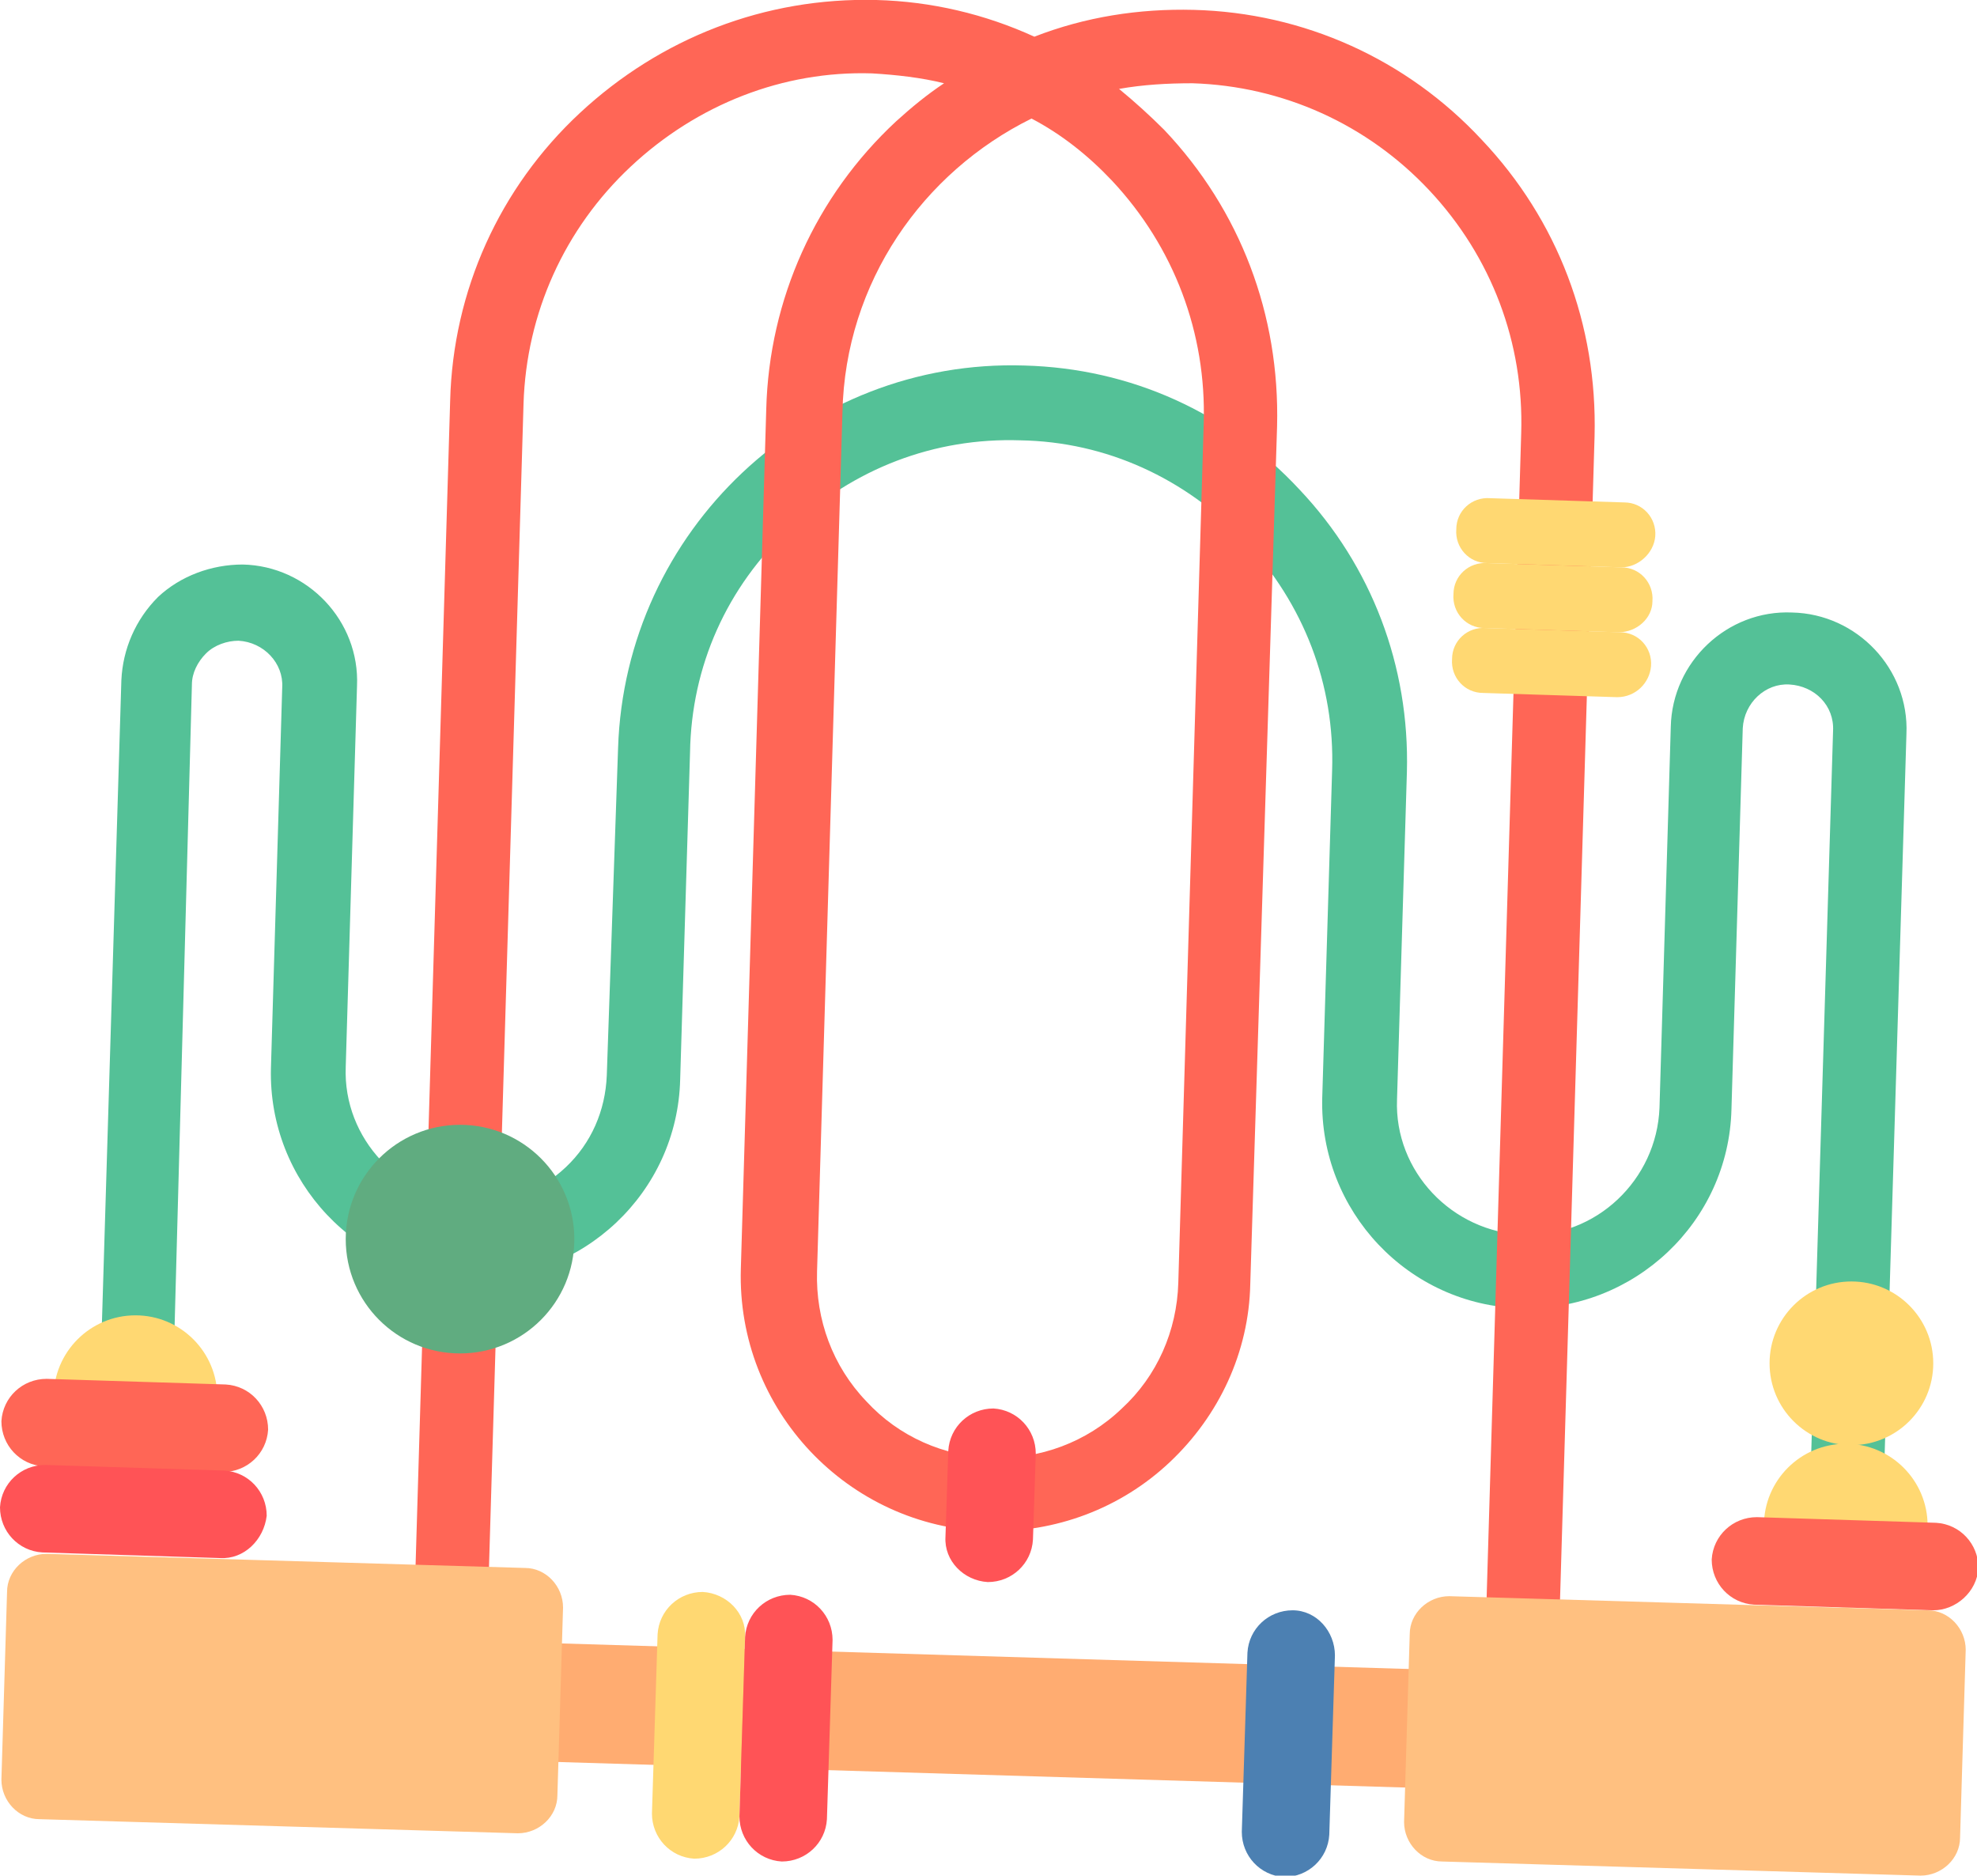
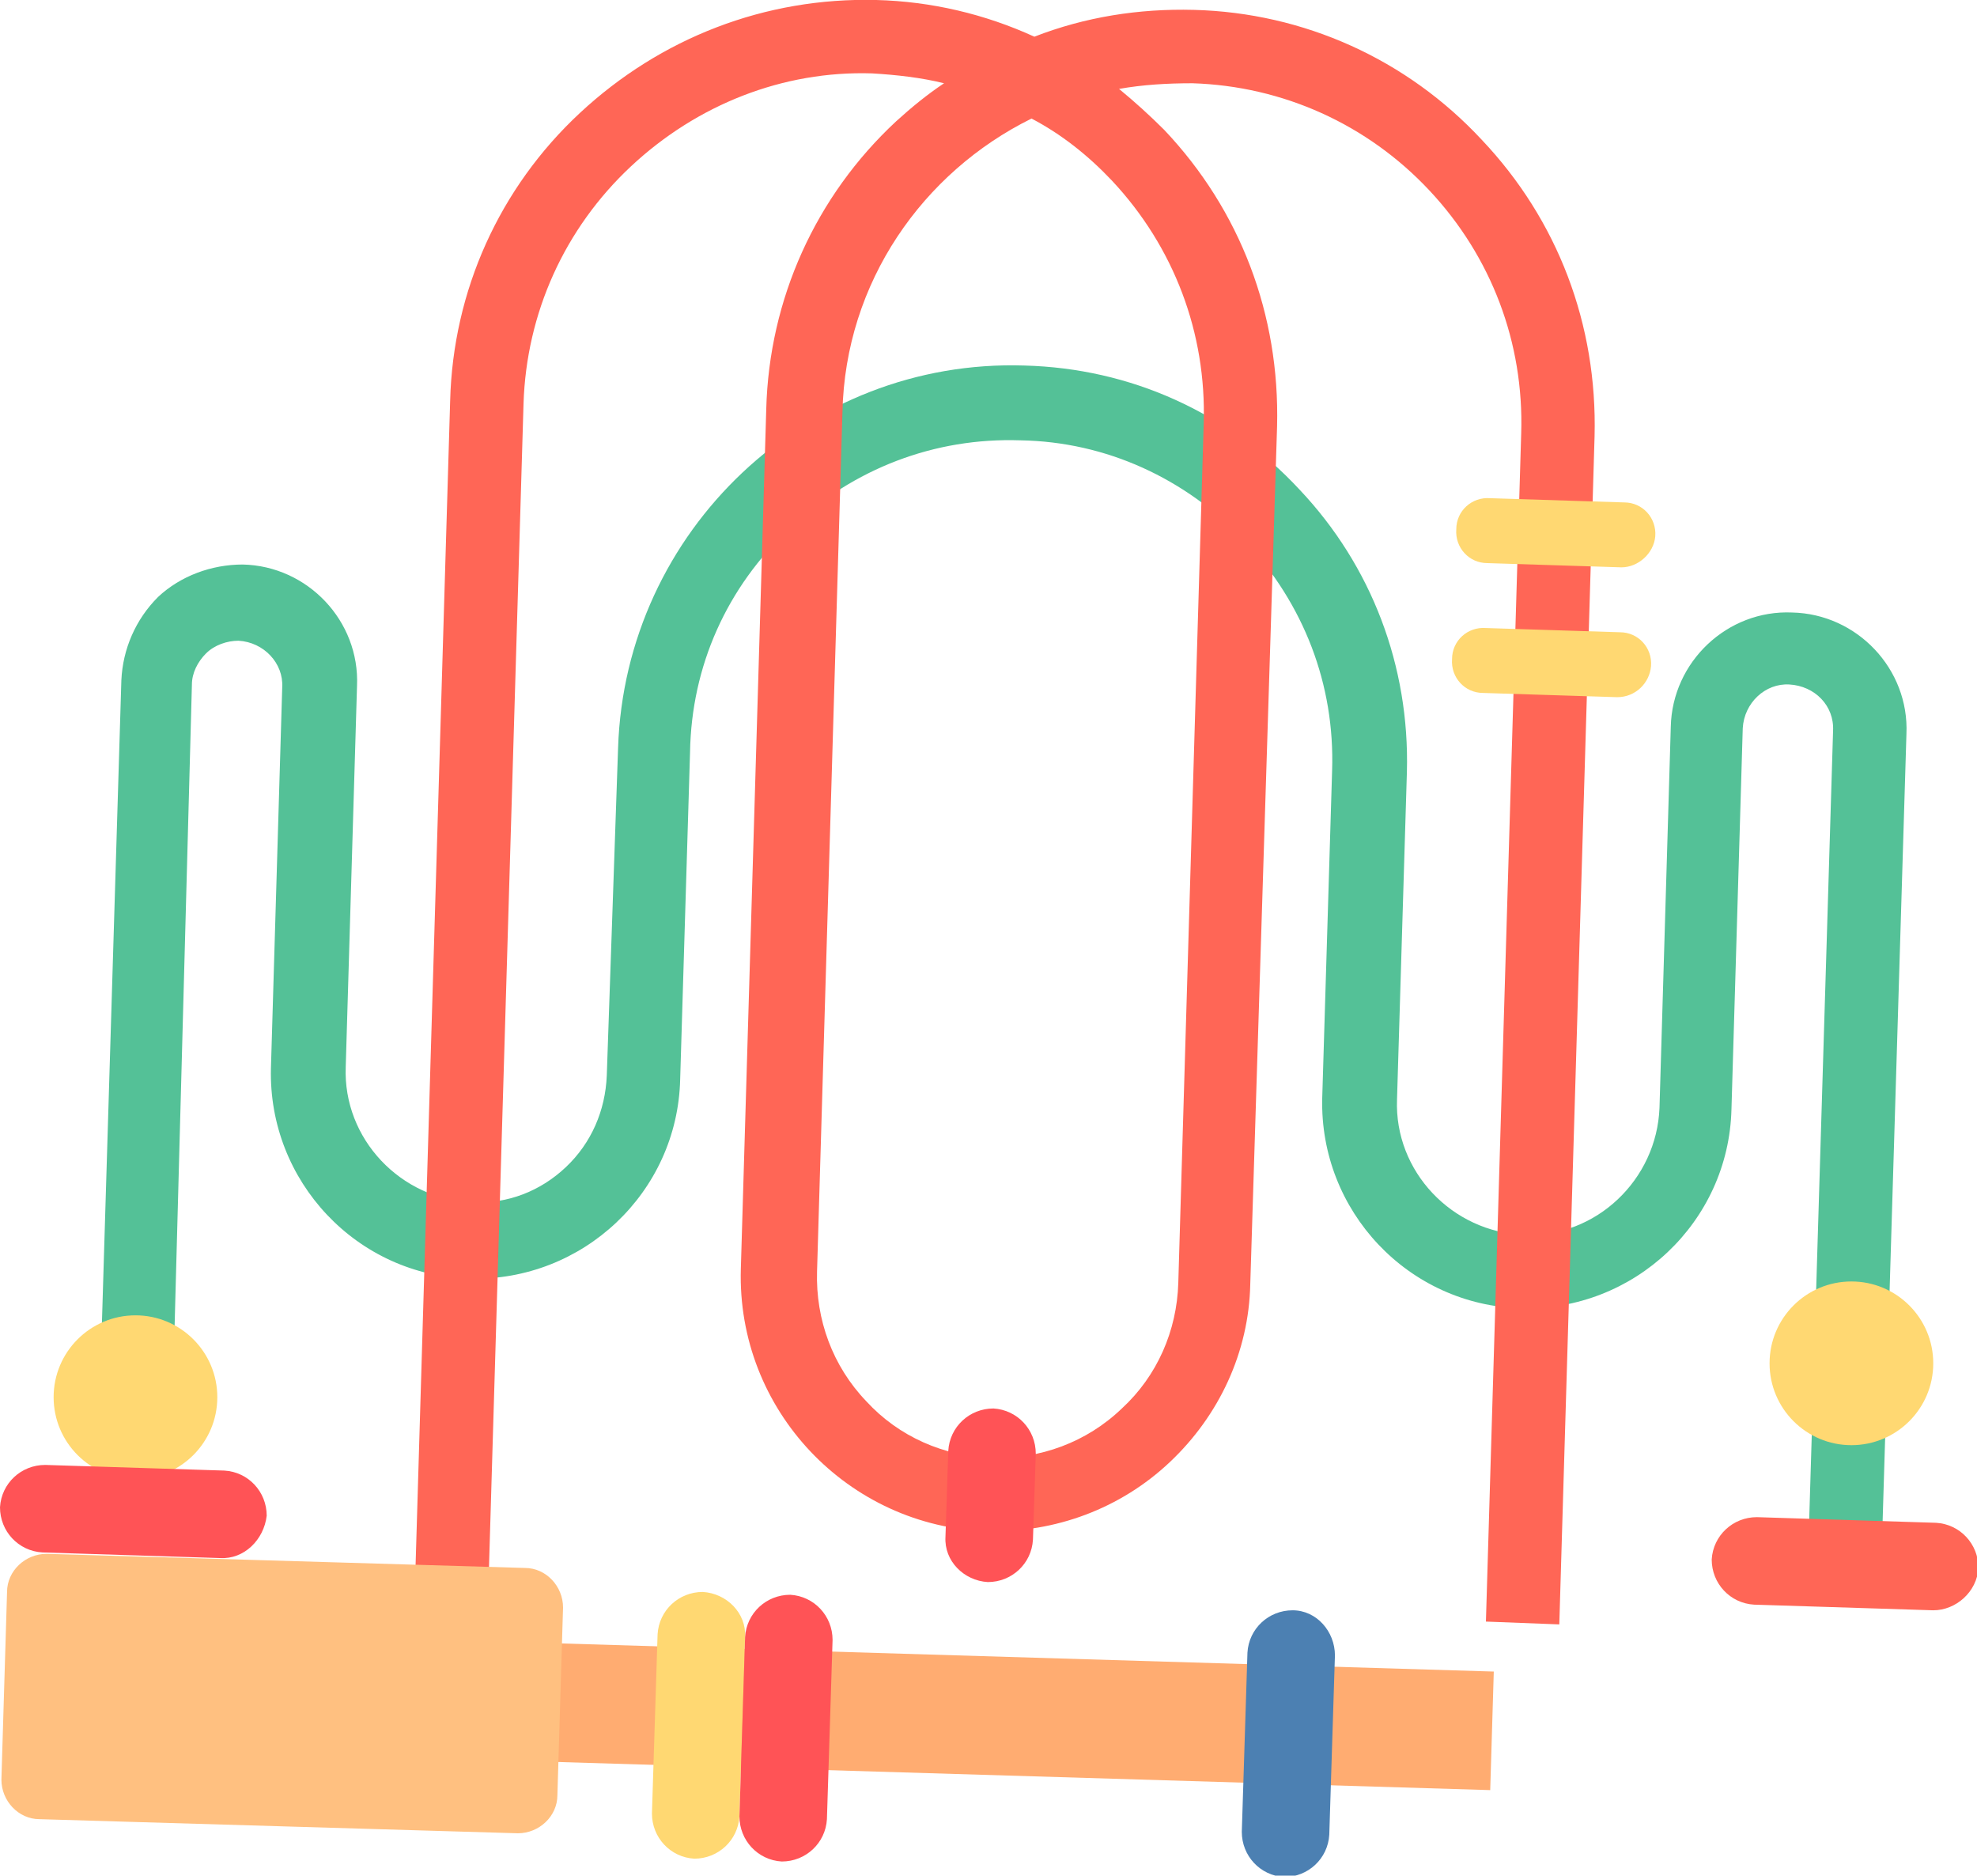
<svg xmlns="http://www.w3.org/2000/svg" version="1.1" id="圖層_1" x="0px" y="0px" width="140.1px" height="132.9px" viewBox="0 0 140.1 132.9" style="enable-background:new 0 0 140.1 132.9;" xml:space="preserve">
  <style type="text/css">
	.st0{fill:#FFAC71;}
	.st1{fill:#54C197;}
	.st2{fill:#FF6656;}
	.st3{fill:#FFD872;}
	.st4{fill:#FF5356;}
	.st5{fill:#60AC80;}
	.st6{fill:#FFC080;}
	.st7{fill:#4C80B2;}
</style>
  <g>
    <g>
      <rect x="33.8" y="117.3" transform="matrix(1 3.015168e-02 -3.015168e-02 1 3.694 -2.046)" class="st0" width="71.9" height="8.4" />
    </g>
    <g>
      <path class="st1" d="M6.8,107.7l1.8-59.5c0.1-2.2,1-4.3,2.6-5.9c1.6-1.5,3.8-2.3,6-2.3c4.6,0.1,8.3,4,8.1,8.6l-0.8,27    c-0.2,5.1,3.9,9.4,9,9.6c2.5,0.1,4.8-0.8,6.6-2.5s2.8-4,2.9-6.5L43.8,53c0.5-15.4,13.4-27.6,28.8-27.1c7.5,0.2,14.4,3.3,19.5,8.8    c5.1,5.4,7.8,12.5,7.6,20L99,77.9c-0.2,5.1,3.9,9.4,9,9.6c5.1,0.2,9.4-3.9,9.6-9l0.8-27c0.1-4.6,4-8.3,8.6-8.1    c4.6,0.1,8.3,4,8.1,8.6l-1.8,59.5l-5.2-0.2l1.8-59.5c0.1-1.8-1.3-3.2-3.1-3.3c-1.7-0.1-3.2,1.3-3.3,3.1l-0.8,27    c-0.2,8-6.9,14.3-14.9,14.1c-8-0.2-14.3-6.9-14.1-14.9l0.7-23.2c0.2-6.1-2-11.8-6.2-16.3c-4.2-4.4-9.8-7-15.9-7.1    c-6.1-0.2-11.8,2-16.3,6.2s-7,9.8-7.1,15.9l-0.7,23.2c-0.2,8-6.9,14.3-14.9,14.1c-8-0.2-14.3-6.9-14.1-14.9l0.8-27    c0.1-1.7-1.3-3.2-3.1-3.3c-0.8,0-1.7,0.3-2.3,0.9s-1,1.4-1,2.2L12,107.8L6.8,107.7z" />
    </g>
    <g>
      <path class="st2" d="M29.4,112.6l2.5-84.2c0.2-7.8,3.5-15.1,9.2-20.4s13.1-8.2,21-8c3.9,0.1,7.7,1,11.2,2.6    c3.6-1.4,7.4-2,11.3-1.9c7.8,0.2,15.1,3.5,20.4,9.2c5.4,5.7,8.2,13.1,8,21l-2.5,84.2l-5.2-0.2l2.5-84.2c0.2-6.4-2.1-12.5-6.5-17.2    c-4.4-4.7-10.4-7.4-16.8-7.6C82.7,5.9,81,6,79.3,6.3c1.1,0.9,2.2,1.9,3.2,2.9c5.4,5.7,8.2,13.1,8,21L88.6,91    c-0.1,4.8-2.2,9.3-5.7,12.6c-3.5,3.3-8.1,5-12.9,4.9c-9.9-0.3-17.8-8.6-17.5-18.6l1.8-60.9c0.2-7.8,3.5-15.1,9.2-20.4    c1.1-1,2.2-1.9,3.4-2.7c-1.6-0.4-3.4-0.6-5.1-0.7C55.5,5,49.4,7.4,44.7,11.8c-4.7,4.4-7.4,10.4-7.6,16.8l-2.5,84.2L29.4,112.6z     M73.1,8.4C65.4,12.2,59.9,20,59.7,29.2l-1.8,60.9c-0.1,3.4,1.1,6.7,3.5,9.2c2.3,2.5,5.5,3.9,8.9,4c3.4,0.1,6.7-1.1,9.2-3.5    c2.5-2.3,3.9-5.5,4-8.9L85.3,30c0.2-6.4-2.1-12.5-6.5-17.2C77.1,11,75.2,9.5,73.1,8.4z" />
    </g>
    <g>
      <circle class="st3" cx="9.6" cy="99" r="5.8" />
    </g>
    <g>
-       <path class="st2" d="M15.8,104.3l-12.7-0.4c-1.7-0.1-3-1.5-3-3.2h0c0.1-1.7,1.5-3,3.2-3L16,98.1c1.7,0.1,3,1.5,3,3.2v0    C18.9,103,17.5,104.3,15.8,104.3z" />
-     </g>
+       </g>
    <g>
      <path class="st4" d="M67,108.9l0.2-6.1c0.1-1.7,1.5-3,3.2-3h0c1.7,0.1,3,1.5,3,3.2l-0.2,6.1c-0.1,1.7-1.5,3-3.2,3h0    C68.3,112,66.9,110.6,67,108.9z" />
    </g>
    <g>
-       <circle class="st3" cx="130.8" cy="108.1" r="5.8" />
-     </g>
+       </g>
    <g>
      <circle class="st3" cx="131.2" cy="96.6" r="5.8" />
    </g>
    <g>
      <path class="st2" d="M137,114.1l-12.7-0.4c-1.7-0.1-3-1.5-3-3.2v0c0.1-1.7,1.5-3,3.2-3l12.7,0.4c1.7,0.1,3,1.5,3,3.2v0    C140.1,112.8,138.6,114.1,137,114.1z" />
    </g>
    <g>
      <path class="st4" d="M15.6,110.4L3,110c-1.7-0.1-3-1.5-3-3.2l0,0c0.1-1.7,1.5-3,3.2-3l12.7,0.4c1.7,0.1,3,1.5,3,3.2l0,0    C18.7,109.1,17.3,110.5,15.6,110.4z" />
    </g>
    <g>
      <g>
        <path class="st3" d="M114.9,40.2l-9.5-0.3c-1.3,0-2.3-1.1-2.2-2.4v0c0-1.3,1.1-2.3,2.4-2.2l9.5,0.3c1.3,0,2.3,1.1,2.2,2.4v0     C117.2,39.2,116.1,40.2,114.9,40.2z" />
      </g>
      <g>
        <path class="st3" d="M114.6,49.4l-9.5-0.3c-1.3,0-2.3-1.1-2.2-2.4v0c0-1.3,1.1-2.3,2.4-2.2l9.5,0.3c1.3,0,2.3,1.1,2.2,2.4v0     C116.9,48.4,115.9,49.4,114.6,49.4z" />
      </g>
      <g>
-         <path class="st3" d="M114.7,44.8l-9.5-0.3c-1.3,0-2.3-1.1-2.2-2.4v0c0-1.3,1.1-2.3,2.4-2.2l9.5,0.3c1.3,0,2.3,1.1,2.2,2.4v0     C117.1,43.8,116,44.8,114.7,44.8z" />
-       </g>
+         </g>
    </g>
    <g>
-       <circle class="st5" cx="32.6" cy="87.8" r="8.1" />
-     </g>
+       </g>
    <g>
      <g>
        <path class="st6" d="M36.7,129.9l-33.9-1c-1.5,0-2.7-1.3-2.7-2.8l0.4-13.3c0-1.5,1.3-2.7,2.8-2.7l33.9,1c1.5,0,2.7,1.3,2.7,2.8     l-0.4,13.3C39.5,128.7,38.2,129.9,36.7,129.9z" />
      </g>
      <g>
-         <path class="st6" d="M136.1,132.9l-33.9-1c-1.5,0-2.7-1.3-2.7-2.8l0.4-13.3c0-1.5,1.3-2.7,2.8-2.7l33.9,1c1.5,0,2.7,1.3,2.7,2.8     l-0.4,13.3C138.9,131.7,137.6,132.9,136.1,132.9z" />
-       </g>
+         </g>
    </g>
    <g>
      <path class="st3" d="M52.8,116l-0.4,12.7c-0.1,1.7-1.5,3-3.2,3h0c-1.7-0.1-3-1.5-3-3.2l0.4-12.7c0.1-1.7,1.5-3,3.2-3h0    C51.5,112.9,52.9,114.3,52.8,116z" />
    </g>
    <g>
      <path class="st4" d="M59,116.2l-0.4,12.7c-0.1,1.7-1.5,3-3.2,3h0c-1.7-0.1-3-1.5-3-3.2l0.4-12.7c0.1-1.7,1.5-3,3.2-3h0    C57.7,113.1,59,114.5,59,116.2z" />
    </g>
    <g>
      <path class="st7" d="M94.6,117.3l-0.4,12.7c-0.1,1.7-1.5,3-3.2,3h0c-1.7-0.1-3-1.5-3-3.2l0.4-12.7c0.1-1.7,1.5-3,3.2-3h0    C93.3,114.1,94.6,115.6,94.6,117.3z" />
    </g>
  </g>
</svg>